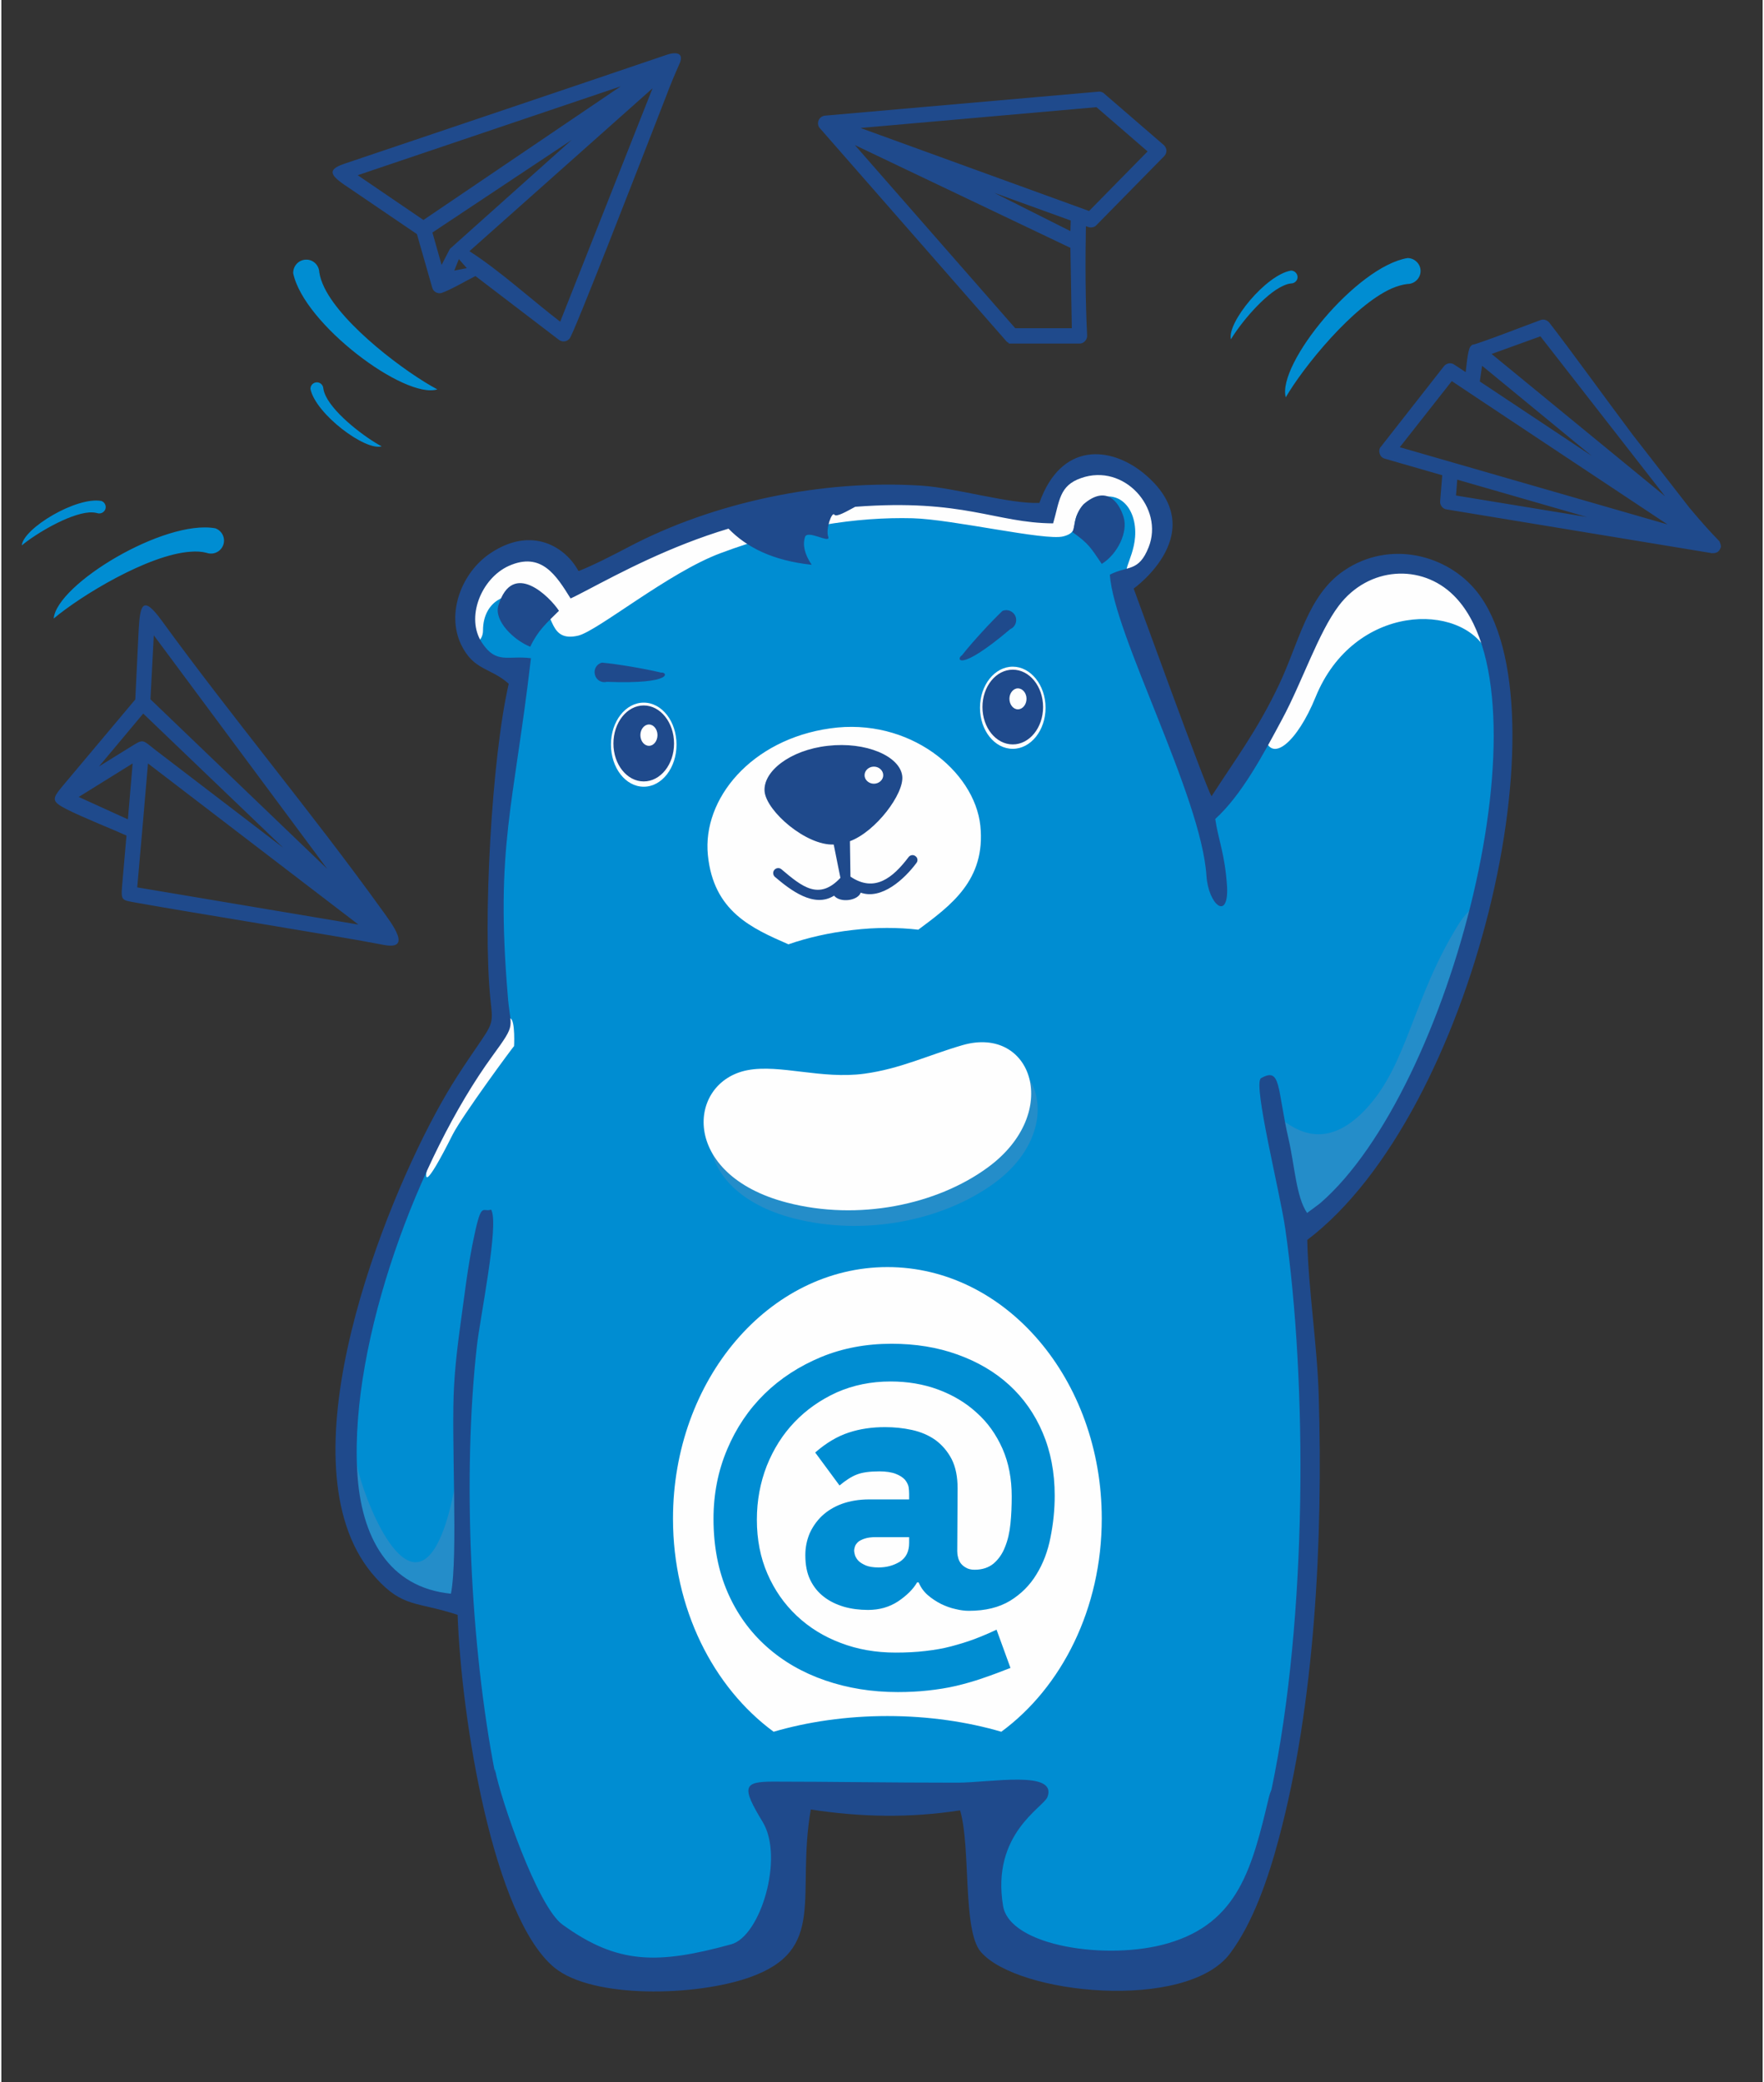
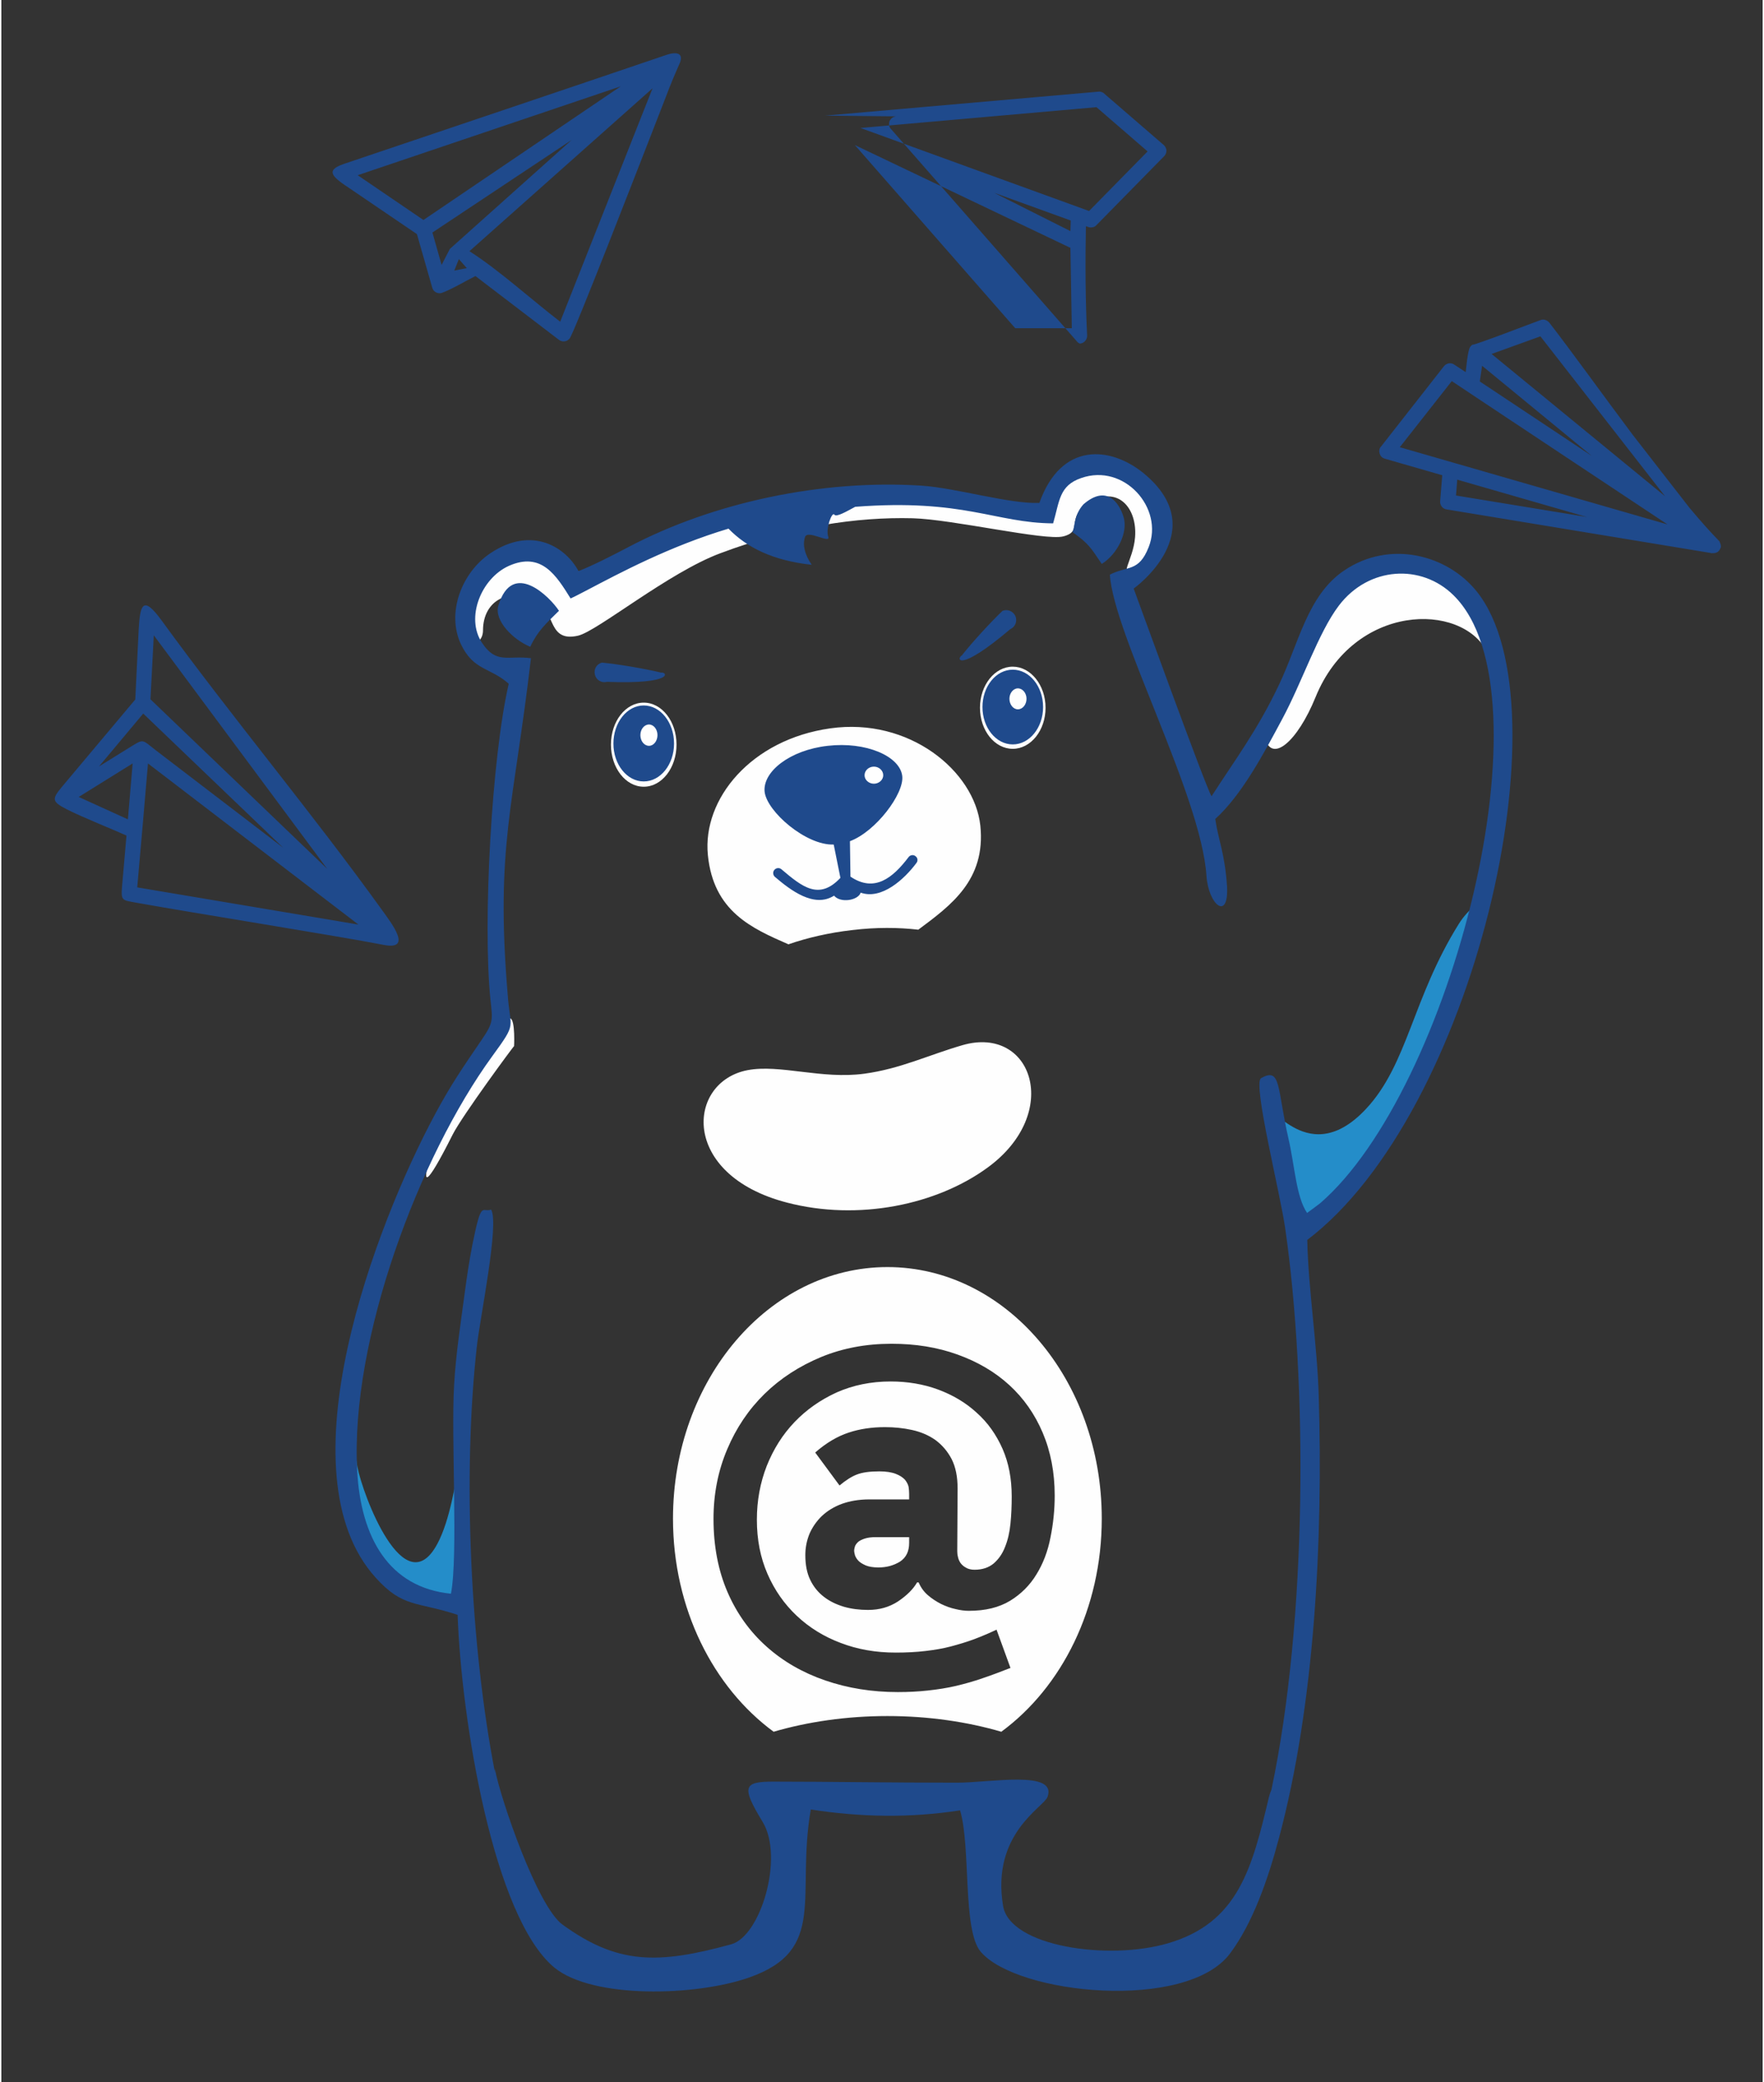
<svg xmlns="http://www.w3.org/2000/svg" xml:space="preserve" width="100px" height="118px" version="1.1" style="shape-rendering:geometricPrecision; text-rendering:geometricPrecision; image-rendering:optimizeQuality; fill-rule:evenodd; clip-rule:evenodd" viewBox="0 0 99.94 118.11">
  <rect x="0" y="0" width="99.94" height="118.11" fill="#333333" stroke="none" />
  <defs>
    <style type="text/css">
   
    .fil0 {fill:none}
    .fil3 {fill:#FEFEFE}
    .fil1 {fill:#008DD2}
    .fil2 {fill:#248DC9}
    .fil4 {fill:#1F4A8C;fill-rule:nonzero}
   
  </style>
  </defs>
  <g id="Layer_x0020_1">
    <rect class="fil0" width="99.94" height="118.11" />
-     <path class="fil1" d="M59.4 29.12c-12.29,-2.36 -16.39,-0.99 -27.27,4.2 -0.19,-0.78 -0.82,-1.62 -1.74,-1.9 -2.48,-0.76 -4.74,2.8 -3.85,4.64 0.69,1.44 1.74,1.4 2.74,2.3 -0.94,3.98 -1.37,15.52 -0.93,19.66 0.06,0.61 -4.06,5.15 -7.42,15.66 -0.93,2.99 -1.75,8.1 -0.93,11.86 0.9,4.17 2.83,5.02 6.25,5.61 0.2,5.68 2.04,17.27 5.41,19.98 2.1,1.7 7.57,1.7 10.52,0.68 3.89,-1.27 2.49,-5.21 3.31,-9.87l9.39 0.13c0.61,1.96 -0.02,6.9 0.99,8.06 2.02,2.32 10.98,3.67 13.37,0.55 3.54,-4.6 4.34,-14.37 4.7,-19.97 0.49,-7.34 0.04,-13.98 -0.43,-20.66 7.39,-5.49 12.65,-21.19 11.82,-30.34 -0.2,-2.23 -0.76,-4.07 -1.75,-5.28 -1.62,-2 -4.18,-3.34 -6.7,-1.68 -2.02,1.33 -3.77,5.94 -4.87,8.2 -1.82,3.72 -3.52,5.61 -3.83,4.76 -1.14,-3.09 -3.24,-7.94 -4.97,-13.08 0,0 0.59,0.16 1.37,-0.25 1,-0.54 2.53,-2.58 -0.09,-5.23 -1.98,-1.33 -4.84,-1.48 -5.09,1.97zm20.39 -13.01c-0.28,0.03 -0.58,0.12 -0.89,0.25 -2.21,0.98 -5.02,4.46 -6.02,6.18 -0.5,-1.88 4.01,-7.42 6.91,-7.9 0.4,0 0.74,0.33 0.74,0.73 0,0.41 -0.34,0.74 -0.74,0.74zm-68.15 15.25c-0.27,-0.07 -0.58,-0.09 -0.92,-0.06 -2.4,0.17 -6.22,2.5 -7.75,3.79 0.17,-1.95 6.28,-5.64 9.17,-5.12 0.39,0.14 0.59,0.56 0.45,0.95 -0.14,0.38 -0.56,0.58 -0.95,0.44zm-6.2 -2.25c-0.14,-0.04 -0.29,-0.05 -0.46,-0.04 -1.18,0.09 -3.07,1.24 -3.82,1.87 0.08,-0.96 3.09,-2.78 4.52,-2.52 0.19,0.07 0.29,0.28 0.22,0.47 -0.07,0.18 -0.27,0.28 -0.46,0.22zm12.6 -13.67c0.04,0.28 0.14,0.57 0.29,0.88 1.06,2.16 4.64,4.83 6.41,5.77 -1.86,0.57 -7.58,-3.71 -8.18,-6.59 -0.01,-0.41 0.3,-0.75 0.71,-0.77 0.41,-0.02 0.75,0.3 0.77,0.71zm55.14 0.64c-0.14,0.01 -0.28,0.06 -0.44,0.13 -1.08,0.48 -2.47,2.19 -2.97,3.04 -0.24,-0.93 1.98,-3.66 3.41,-3.9 0.2,0 0.37,0.17 0.37,0.37 0,0.2 -0.17,0.36 -0.37,0.36zm-54.91 5.96c0.02,0.14 0.07,0.28 0.14,0.43 0.52,1.07 2.29,2.39 3.17,2.85 -0.92,0.28 -3.74,-1.83 -4.04,-3.25 -0.01,-0.2 0.15,-0.37 0.35,-0.38 0.2,-0.01 0.37,0.15 0.38,0.35z" />
-     <path class="fil2" d="M54.9 60.18c-1.96,0.57 -3.52,1.34 -5.56,1.61 -2.44,0.33 -4.81,-0.54 -6.64,-0.19 -3.45,0.66 -3.85,5.92 2.23,7.51 4.05,1.05 8.51,0.13 11.41,-1.99 4.23,-3.09 2.53,-8.09 -1.44,-6.94z" />
    <path class="fil2" d="M84.08 51.08c-0.49,2.03 -0.75,3.73 -3.12,8.85 -0.38,0.8 -4.83,7.93 -6.14,9.02 -2.5,2.09 -0.5,0.21 -2.12,-4.45 -1.12,-3.25 1.13,2.28 4.74,-1.6 2.37,-2.54 2.62,-6.26 5.26,-10.49 0.53,-0.85 1.42,-1.49 1.38,-1.33z" />
    <path class="fil2" d="M20.2 83.2c0.31,1.63 2.67,7.87 4.54,4.38 0.72,-1.34 1.06,-3.58 1.24,-4.71 0.29,-1.76 0.5,-3.58 0.21,-0.16 -0.09,1.02 0.16,8.26 -0.54,8.23 -3.53,-0.18 -5.69,-2.65 -6.06,-7.41 -0.32,-4.23 1.08,-6.06 0.79,-5.69 -0.22,0.3 -0.6,3.06 -0.18,5.36z" />
    <path class="fil3" d="M57.39 37.82c1.02,0 1.86,1.05 1.86,2.33 0,1.29 -0.84,2.33 -1.86,2.33 -1.03,0 -1.86,-1.04 -1.86,-2.33 0,-1.28 0.83,-2.33 1.86,-2.33zm14.29 3.99c0.38,1.55 1.86,0.27 2.89,-2.26 2.17,-5.34 8.29,-5.41 9.74,-2.56 0.24,0.47 -0.93,-5.77 -5.72,-4.88 -3.11,0.58 -6.33,7.64 -6.91,9.7zm-21.4 30.07c6.72,0 12.16,6.39 12.16,14.27 0,5.1 -2.27,9.57 -5.7,12.09 -1.92,-0.56 -4.12,-0.89 -6.46,-0.89 -2.34,0 -4.54,0.33 -6.46,0.89 -3.43,-2.52 -5.71,-6.99 -5.71,-12.09 0,-7.88 5.45,-14.27 12.17,-14.27zm3.96 16.12c0,0.1 0.01,0.21 0.04,0.32 0.02,0.12 0.07,0.23 0.14,0.34 0.08,0.11 0.18,0.2 0.31,0.27 0.13,0.08 0.3,0.12 0.49,0.12 0.44,0 0.8,-0.12 1.08,-0.35 0.28,-0.24 0.5,-0.55 0.65,-0.94 0.16,-0.39 0.26,-0.83 0.31,-1.33 0.05,-0.5 0.07,-1.01 0.07,-1.54 0,-1 -0.17,-1.9 -0.52,-2.7 -0.36,-0.81 -0.84,-1.49 -1.47,-2.05 -0.62,-0.57 -1.35,-1 -2.18,-1.31 -0.84,-0.31 -1.74,-0.46 -2.7,-0.46 -1.12,0 -2.13,0.21 -3.06,0.62 -0.92,0.42 -1.72,0.98 -2.39,1.68 -0.68,0.71 -1.2,1.54 -1.58,2.49 -0.37,0.95 -0.56,1.97 -0.56,3.05 0,1.13 0.2,2.15 0.6,3.07 0.4,0.92 0.95,1.71 1.66,2.38 0.7,0.66 1.53,1.18 2.49,1.54 0.96,0.37 2,0.55 3.13,0.55 0.61,0 1.17,-0.03 1.68,-0.09 0.52,-0.06 1,-0.14 1.45,-0.26 0.45,-0.12 0.89,-0.25 1.32,-0.41 0.42,-0.16 0.85,-0.34 1.27,-0.54l0.79 2.17c-0.54,0.21 -1.06,0.41 -1.57,0.58 -0.51,0.18 -1.02,0.32 -1.52,0.44 -0.51,0.12 -1.04,0.2 -1.58,0.26 -0.54,0.06 -1.11,0.09 -1.72,0.09 -1.47,0 -2.84,-0.22 -4.12,-0.66 -1.28,-0.44 -2.39,-1.08 -3.33,-1.92 -0.94,-0.84 -1.68,-1.86 -2.21,-3.08 -0.53,-1.22 -0.8,-2.61 -0.8,-4.17 0,-1.41 0.26,-2.73 0.78,-3.95 0.51,-1.21 1.22,-2.26 2.12,-3.14 0.9,-0.88 1.97,-1.57 3.19,-2.08 1.23,-0.51 2.57,-0.76 4.01,-0.76 1.36,0 2.6,0.2 3.74,0.61 1.14,0.41 2.12,0.98 2.94,1.73 0.82,0.75 1.45,1.65 1.9,2.71 0.45,1.06 0.68,2.25 0.68,3.56 0,0.8 -0.08,1.59 -0.24,2.38 -0.15,0.78 -0.42,1.49 -0.8,2.1 -0.37,0.61 -0.87,1.11 -1.49,1.49 -0.63,0.38 -1.4,0.57 -2.34,0.57 -0.23,0 -0.48,-0.03 -0.76,-0.1 -0.28,-0.06 -0.55,-0.16 -0.82,-0.29 -0.27,-0.14 -0.52,-0.3 -0.75,-0.5 -0.23,-0.2 -0.4,-0.44 -0.52,-0.72l-0.09 0c-0.22,0.38 -0.57,0.73 -1.07,1.07 -0.5,0.33 -1.07,0.49 -1.71,0.49 -0.49,0 -0.95,-0.06 -1.37,-0.18 -0.43,-0.13 -0.81,-0.31 -1.13,-0.56 -0.33,-0.25 -0.59,-0.57 -0.78,-0.96 -0.19,-0.39 -0.28,-0.86 -0.28,-1.41 0,-0.43 0.08,-0.83 0.24,-1.22 0.17,-0.38 0.4,-0.71 0.7,-1 0.31,-0.29 0.68,-0.52 1.14,-0.69 0.45,-0.16 0.96,-0.25 1.55,-0.25l2.26 0 0 -0.32c0,-0.12 -0.01,-0.24 -0.03,-0.39 -0.03,-0.14 -0.1,-0.27 -0.21,-0.41 -0.12,-0.13 -0.29,-0.24 -0.52,-0.33 -0.23,-0.09 -0.54,-0.14 -0.93,-0.14 -0.56,0 -0.98,0.06 -1.28,0.18 -0.29,0.11 -0.62,0.32 -0.98,0.62l-1.38 -1.87c0.63,-0.55 1.26,-0.92 1.9,-1.13 0.63,-0.21 1.32,-0.31 2.06,-0.31 0.52,0 1.03,0.05 1.53,0.16 0.5,0.11 0.95,0.3 1.33,0.57 0.38,0.28 0.69,0.64 0.92,1.08 0.23,0.45 0.34,1.01 0.34,1.67l-0.02 3.56zm-2.73 -0.8l-1.89 0c-0.26,0 -0.47,0.03 -0.62,0.08 -0.16,0.05 -0.28,0.11 -0.37,0.18 -0.09,0.08 -0.15,0.16 -0.19,0.25 -0.03,0.1 -0.05,0.18 -0.05,0.27 0,0.06 0.02,0.15 0.05,0.26 0.04,0.1 0.1,0.21 0.2,0.31 0.1,0.1 0.24,0.18 0.42,0.26 0.18,0.07 0.41,0.11 0.71,0.11 0.46,0 0.86,-0.11 1.22,-0.33 0.35,-0.23 0.52,-0.58 0.52,-1.06l0 -0.33zm3.03 -27.91c-1.96,0.57 -3.52,1.34 -5.57,1.62 -2.43,0.33 -4.8,-0.55 -6.63,-0.2 -3.45,0.66 -3.85,5.93 2.23,7.51 4.05,1.06 8.51,0.13 11.4,-1.99 4.23,-3.09 2.53,-8.08 -1.43,-6.94zm-25.45 0.06c0,-0.04 -2.93,3.93 -3.48,5.01 -3.21,6.39 -0.47,-1.67 0.73,-3.52 0.41,-0.62 1.61,-3.23 2.53,-3.07 0.31,0.06 0.22,1.73 0.22,1.58zm17.94 -18.03c4.48,-0.64 8.19,2.42 8.52,5.52 0.32,3.1 -1.7,4.54 -3.52,5.9 -1.13,-0.13 -2.4,-0.14 -3.73,0.02 -1.33,0.15 -2.57,0.44 -3.64,0.81 -2.08,-0.91 -4.25,-1.86 -4.57,-5.06 -0.32,-3.19 2.46,-6.56 6.94,-7.19zm-19.7 -5.56c0,-1.71 1.53,-2.55 3.2,-1.53 0.87,0.54 0.52,2.22 2.2,1.83 1.1,-0.26 5.14,-3.59 8.08,-4.68 4.06,-1.52 7.73,-2.06 10.9,-1.98 2.26,0.06 7.52,1.29 8.54,1.03 1.19,-0.3 0.08,-1.03 1.46,-1.91 1.61,-1.01 2.75,0.27 2.62,1.95 -0.1,1.35 -1.08,2.41 0.08,1.76 3.43,-1.93 0.63,-6.91 -3.64,-5.5 -1.78,0.59 0.51,3.42 -4.89,1.89 -7.23,-2.04 -13.81,-0.43 -20.36,2.89 -1.05,0.54 -3.22,1.39 -4.18,0.61 -2.79,-2.26 -4.89,0.96 -4.67,3.82 0.06,0.8 0.66,0.47 0.66,-0.18zm9.12 4.1c1.03,0 1.86,1.06 1.86,2.38 0,1.32 -0.83,2.39 -1.86,2.39 -1.03,0 -1.86,-1.07 -1.86,-2.39 0,-1.32 0.83,-2.38 1.86,-2.38z" />
-     <path class="fil4" d="M92.57 24.67l3.22 4.14c0.61,0.73 1.19,1.38 1.7,1.9 0.03,0.07 0.13,0.3 0.05,0.39l0 0.02 -0.01 0.01c0,0.02 -0.04,0.07 -0.05,0.08l0 0.02 -0.04 0.03c-0.02,0.03 -0.08,0.08 -0.12,0.08 -0.07,0.05 -0.23,0.04 -0.31,0.04l-0.01 -0.01 -14.98 -2.47c-0.11,-0.01 -0.21,-0.07 -0.28,-0.15 -0.07,-0.09 -0.11,-0.2 -0.1,-0.31l0.12 -1.48 -3.26 -0.94c-0.12,-0.03 -0.21,-0.11 -0.26,-0.21 -0.05,-0.1 -0.07,-0.21 -0.04,-0.33l0.03 -0.08 0.05 -0.06 3.58 -4.57c0.07,-0.09 0.18,-0.14 0.28,-0.16 0.11,-0.01 0.22,0.01 0.31,0.08l0.64 0.42c0.01,-0.03 0.11,-1.28 0.26,-1.43l0 -0.02 0.04 -0.03 0.02 -0.03 0.01 0 0.04 -0.04c0.22,0 3.39,-1.23 3.87,-1.4 0.1,-0.04 0.19,-0.04 0.28,-0.01 0.09,0.03 0.17,0.09 0.23,0.16 1.28,1.65 2.99,4.04 4.73,6.36zm-33.67 3.86c-1.68,0.07 -4.72,-0.85 -6.7,-0.98 -5.63,-0.36 -11.79,0.94 -16.61,3.48 -0.88,0.46 -1.94,1.01 -2.84,1.37 -0.7,-1.32 -2.61,-2.62 -5.01,-1.01 -1.62,1.09 -2.5,3.38 -1.66,5.16 0.72,1.51 1.68,1.31 2.71,2.24 -0.97,4.19 -1.48,13.54 -1.04,17.89 0.13,1.2 0.18,1.31 -0.49,2.3 -1.07,1.57 -1.73,2.52 -2.63,4.19 -3.41,6.33 -8.76,20.4 -3.39,26.33 1.56,1.73 2.33,1.34 4.65,2.11 0.21,5.97 2.03,17.15 5.49,20.01 2.17,1.78 8.02,1.63 11.06,0.56 4.46,-1.57 2.64,-4.64 3.49,-9.53 2.82,0.44 5.64,0.49 8.47,0.05 0.62,2.07 0.13,6.8 1.17,8.02 2.08,2.44 11.67,3.39 14.14,0.11 1.3,-1.73 2.17,-4.24 2.78,-6.54 2.04,-7.61 2.51,-16.97 2.26,-25.14 -0.09,-2.9 -0.59,-6.03 -0.65,-8.81 9.47,-7.18 14.79,-30.28 9.63,-36.77 -1.67,-2.1 -4.94,-2.96 -7.53,-1.21 -2.09,1.4 -2.58,4.14 -3.72,6.52 -1.22,2.56 -2.47,4.21 -3.81,6.29 -0.29,-0.39 -4.36,-11.64 -4.42,-11.78 0,0 4.56,-3.25 0.57,-6.54 -1.9,-1.55 -4.69,-1.79 -5.92,1.68zm-1.51 9.46c0.95,0 1.72,0.95 1.72,2.12 0,1.17 -0.77,2.12 -1.72,2.12 -0.95,0 -1.72,-0.95 -1.72,-2.12 0,-1.17 0.77,-2.12 1.72,-2.12zm-10.16 9.92c-1.57,0.06 -3.79,-1.87 -3.92,-2.99 -0.12,-1.14 1.43,-2.37 3.58,-2.61 2.16,-0.25 4.1,0.58 4.23,1.72 0.11,1 -1.51,3.15 -2.97,3.69l0.03 2.01c1.36,0.92 2.4,0.08 3.3,-1.11 0.09,-0.12 0.27,-0.15 0.39,-0.05 0.13,0.09 0.15,0.27 0.05,0.39 -0.67,0.9 -1.96,2.1 -3.16,1.68 -0.15,0.45 -1.16,0.6 -1.51,0.17 -1.14,0.72 -2.48,-0.32 -3.35,-1.06 -0.12,-0.1 -0.14,-0.28 -0.04,-0.4 0.1,-0.12 0.28,-0.14 0.4,-0.04 1.17,0.99 2.13,1.79 3.35,0.49l-0.38 -1.89zm2.28 -4.42c-0.29,0 -0.53,0.22 -0.53,0.49 0,0.26 0.24,0.48 0.53,0.48 0.29,0 0.53,-0.22 0.53,-0.48 0,-0.27 -0.24,-0.49 -0.53,-0.49zm-13.06 -3.47c0.95,0 1.72,0.97 1.72,2.16 0,1.19 -0.77,2.15 -1.72,2.15 -0.95,0 -1.72,-0.96 -1.72,-2.15 0,-1.19 0.77,-2.16 1.72,-2.16zm0.3 1.08c-0.27,0 -0.49,0.27 -0.49,0.6 0,0.34 0.22,0.61 0.49,0.61 0.26,0 0.48,-0.27 0.48,-0.61 0,-0.33 -0.22,-0.6 -0.48,-0.6zm-2.67 -3.51c0.88,0.08 2.41,0.34 3.33,0.56l-0.01 0.01c0.39,-0.09 0.87,0.67 -3.04,0.52 -0.3,0.08 -0.61,-0.1 -0.68,-0.41 -0.08,-0.3 0.1,-0.61 0.4,-0.68zm22.72 -2.93c-0.64,0.61 -1.7,1.76 -2.29,2.51l0.01 0c-0.35,0.17 -0.28,1.07 2.73,-1.48 0.28,-0.12 0.41,-0.45 0.29,-0.74 -0.13,-0.28 -0.46,-0.42 -0.74,-0.29zm0.88 4.39c-0.26,0 -0.48,0.27 -0.48,0.59 0,0.33 0.22,0.6 0.48,0.6 0.27,0 0.49,-0.27 0.49,-0.6 0,-0.32 -0.22,-0.59 -0.49,-0.59zm-26.04 -4.4c-0.49,-0.76 -2.64,-2.95 -3.44,-0.29 -0.25,0.85 0.85,1.94 1.81,2.33 0.43,-0.91 0.9,-1.32 1.63,-2.04zm9.62 -4.66c1.02,1.05 2.49,1.81 4.72,2.05 -0.41,-0.61 -0.52,-1.13 -0.38,-1.57 0.13,-0.45 1.47,0.41 1.32,-0.02 -0.16,-0.43 0.21,-1.46 0.35,-1.25 0.11,0.15 0.68,-0.18 1.18,-0.45 6.19,-0.47 7.94,0.92 11.23,0.94 0.37,-1.27 0.34,-2.14 1.59,-2.57 2.44,-0.86 4.71,1.71 3.83,3.92 -0.56,1.43 -1.2,1.04 -2.2,1.56 0.21,3.38 5.18,12.54 5.48,17.08 0.11,1.65 1.26,2.59 1.17,0.63 -0.12,-1.88 -0.5,-2.66 -0.67,-3.85 1.5,-1.36 2.73,-3.67 3.8,-5.67 1.12,-2.08 2.06,-4.92 3.21,-6.43 1.69,-2.23 4.69,-2.39 6.51,-0.59 5.67,5.57 -0.14,28.08 -7.57,34.49 -0.25,0.19 -0.49,0.37 -0.74,0.55 -0.62,-0.91 -0.7,-2.67 -1.05,-4.19 -0.66,-2.88 -0.41,-4.12 -1.57,-3.45 -0.46,0.34 1.09,6.49 1.38,8.52 1.25,8.67 1.27,22.1 -0.78,31.83 -0.06,0.14 -0.11,0.29 -0.14,0.41 -0.96,4.03 -1.73,7.14 -5.73,8.31 -3.4,1 -8.98,0.18 -9.36,-2.12 -0.68,-4.09 2.3,-5.59 2.52,-6.18 0.57,-1.54 -3.26,-0.81 -5.13,-0.81 -3.99,0 -7.2,-0.06 -10.43,-0.06 -1.7,0 -1.82,0.28 -0.6,2.29 1.22,2.01 -0.12,6.49 -1.79,6.94 -4.16,1.14 -6.44,1.15 -9.57,-1.12 -1.42,-1.02 -3.51,-7.12 -3.82,-8.76 -0.03,-0.12 -0.03,-0.06 -0.01,0.14 -1.4,-7.2 -1.85,-16.86 -1.03,-24.17 0.17,-1.59 1.29,-6.98 0.81,-7.77 -0.52,0.19 -0.54,-0.62 -1.07,2.03 -0.19,1 -0.3,1.74 -0.44,2.79 -0.22,1.66 -0.49,3.36 -0.59,5.14 -0.18,2.91 0.24,9.72 -0.18,11.83 -3.51,-0.35 -5.12,-3.17 -5.32,-6.99 -0.4,-7.41 3.51,-17.8 7.67,-23.51 1.43,-1.96 1.01,-1.48 0.87,-3.5 -0.7,-8.4 0.34,-10.63 1.32,-19.07 -1.31,-0.17 -1.96,0.36 -2.78,-0.88 -0.94,-1.41 -0.05,-3.65 1.53,-4.36 1.85,-0.82 2.69,0.55 3.5,1.85 0.35,-0.16 0.46,-0.23 0.95,-0.48 1.85,-0.97 4.67,-2.48 8.01,-3.48zm19.51 0.19c0.15,-0.19 0.05,-0.93 0.63,-1.57 1.29,-1.12 2.02,-0.14 2.28,0.73 0.26,0.85 -0.35,2.1 -1.24,2.65 -0.64,-0.94 -0.73,-1.14 -1.67,-1.81zm-52.72 10.3l-2.51 3 1.71 -1.06c0.87,-0.54 0.7,-0.48 1.55,0.17l7.19 5.5 -7.94 -7.61zm-0.34 9.86l12.55 2.11 -11.94 -9.14c-0.2,2.35 -0.4,4.68 -0.61,7.03zm-0.86 -0.07l0.25 -2.87c-0.65,-0.3 -2.47,-1.02 -3.41,-1.5 -0.85,-0.44 -0.82,-0.58 -0.23,-1.29l4.14 -4.93 0.19 -3.92c0.08,-1.41 0.21,-2.07 1.32,-0.54 3.94,5.42 8.55,10.93 12.45,16.35 0.62,0.86 1.79,2.36 0.12,2.03 -2.45,-0.48 -10.86,-1.82 -14.02,-2.39 -0.81,-0.15 -0.88,-0.1 -0.81,-0.94zm0.33 -3.79l0.27 -3.17 -3.06 1.9 2.79 1.27zm1.47 -10.44l-0.19 3.63 10.03 9.62 -9.84 -13.25zm10.87 -26.77c6.07,-2.05 12.14,-4.09 18.2,-6.15 0.64,-0.22 0.99,-0.08 0.78,0.45 -0.31,0.7 -0.55,1.27 -0.8,1.94 -1.53,3.93 -5.23,13.47 -5.46,13.7 -0.15,0.18 -0.41,0.21 -0.6,0.07l-4.74 -3.62c-0.56,0.28 -1.36,0.76 -1.92,0.96 -0.23,0.06 -0.47,-0.07 -0.53,-0.3l-0.87 -3.04 -4.15 -2.82c-0.88,-0.61 -0.84,-0.88 0.09,-1.19zm17.43 -4.26l-10.39 9.24c1.68,1.07 3.57,2.79 5.15,4l5.24 -13.24zm-10.54 10.2l-0.45 -0.51 -0.26 0.65 0.71 -0.14zm-0.96 -1.09l6.91 -6.18 -7.9 5.25 0.52 1.84 0.47 -0.91zm-1.5 -1.64l11.19 -7.58 -14.92 5.04 3.73 2.54zm24.48 -4.25l9.1 10.39 3.21 0 -0.08 -4.56 -12.23 -5.83zm-1.69 -1.67l15.51 -1.36c0.06,-0.01 0.13,0 0.18,0.02 0.06,0.02 0.12,0.05 0.16,0.1l3.37 2.91c0.09,0.08 0.14,0.19 0.15,0.3 0,0.11 -0.03,0.22 -0.11,0.31l-3.86 3.93c-0.06,0.07 -0.14,0.11 -0.21,0.12 -0.09,0.02 -0.17,0.02 -0.25,-0.01l-0.14 -0.05c-0.04,2.04 -0.03,4.21 0.07,6.22 0,0.12 -0.05,0.23 -0.13,0.31 -0.07,0.08 -0.18,0.13 -0.3,0.13l-4.02 0 0 -0.04 -0.01 0c-0.05,-0.03 -0.1,-0.06 -0.14,-0.11l-10.55 -12.05c-0.06,-0.06 -0.1,-0.13 -0.11,-0.2 -0.02,-0.08 -0.01,-0.16 0.01,-0.24 0.03,-0.08 0.09,-0.15 0.15,-0.2 0.06,-0.05 0.14,-0.08 0.23,-0.09zm13.94 5.95l-4.34 -1.57 4.32 2.17 0.02 -0.6zm1.46 -6.43l-13.39 1.18 12.97 4.71 3.32 -3.38 -2.9 -2.51zm25.19 13l-2.77 1 9.84 8.07 -7.07 -9.07zm-3.44 2.56l6.35 4.22 -6.22 -5.11 -0.13 0.89zm1.22 1.85l-2.81 -1.87 -2.95 3.75 15.19 4.38 -9.43 -6.26zm4.65 5.78l-7.15 -2.06 -0.07 0.9 7.44 1.22 -0.22 -0.06z" />
+     <path class="fil4" d="M92.57 24.67l3.22 4.14c0.61,0.73 1.19,1.38 1.7,1.9 0.03,0.07 0.13,0.3 0.05,0.39l0 0.02 -0.01 0.01c0,0.02 -0.04,0.07 -0.05,0.08l0 0.02 -0.04 0.03c-0.02,0.03 -0.08,0.08 -0.12,0.08 -0.07,0.05 -0.23,0.04 -0.31,0.04l-0.01 -0.01 -14.98 -2.47c-0.11,-0.01 -0.21,-0.07 -0.28,-0.15 -0.07,-0.09 -0.11,-0.2 -0.1,-0.31l0.12 -1.48 -3.26 -0.94c-0.12,-0.03 -0.21,-0.11 -0.26,-0.21 -0.05,-0.1 -0.07,-0.21 -0.04,-0.33l0.03 -0.08 0.05 -0.06 3.58 -4.57c0.07,-0.09 0.18,-0.14 0.28,-0.16 0.11,-0.01 0.22,0.01 0.31,0.08l0.64 0.42c0.01,-0.03 0.11,-1.28 0.26,-1.43l0 -0.02 0.04 -0.03 0.02 -0.03 0.01 0 0.04 -0.04c0.22,0 3.39,-1.23 3.87,-1.4 0.1,-0.04 0.19,-0.04 0.28,-0.01 0.09,0.03 0.17,0.09 0.23,0.16 1.28,1.65 2.99,4.04 4.73,6.36zm-33.67 3.86c-1.68,0.07 -4.72,-0.85 -6.7,-0.98 -5.63,-0.36 -11.79,0.94 -16.61,3.48 -0.88,0.46 -1.94,1.01 -2.84,1.37 -0.7,-1.32 -2.61,-2.62 -5.01,-1.01 -1.62,1.09 -2.5,3.38 -1.66,5.16 0.72,1.51 1.68,1.31 2.71,2.24 -0.97,4.19 -1.48,13.54 -1.04,17.89 0.13,1.2 0.18,1.31 -0.49,2.3 -1.07,1.57 -1.73,2.52 -2.63,4.19 -3.41,6.33 -8.76,20.4 -3.39,26.33 1.56,1.73 2.33,1.34 4.65,2.11 0.21,5.97 2.03,17.15 5.49,20.01 2.17,1.78 8.02,1.63 11.06,0.56 4.46,-1.57 2.64,-4.64 3.49,-9.53 2.82,0.44 5.64,0.49 8.47,0.05 0.62,2.07 0.13,6.8 1.17,8.02 2.08,2.44 11.67,3.39 14.14,0.11 1.3,-1.73 2.17,-4.24 2.78,-6.54 2.04,-7.61 2.51,-16.97 2.26,-25.14 -0.09,-2.9 -0.59,-6.03 -0.65,-8.81 9.47,-7.18 14.79,-30.28 9.63,-36.77 -1.67,-2.1 -4.94,-2.96 -7.53,-1.21 -2.09,1.4 -2.58,4.14 -3.72,6.52 -1.22,2.56 -2.47,4.21 -3.81,6.29 -0.29,-0.39 -4.36,-11.64 -4.42,-11.78 0,0 4.56,-3.25 0.57,-6.54 -1.9,-1.55 -4.69,-1.79 -5.92,1.68zm-1.51 9.46c0.95,0 1.72,0.95 1.72,2.12 0,1.17 -0.77,2.12 -1.72,2.12 -0.95,0 -1.72,-0.95 -1.72,-2.12 0,-1.17 0.77,-2.12 1.72,-2.12zm-10.16 9.92c-1.57,0.06 -3.79,-1.87 -3.92,-2.99 -0.12,-1.14 1.43,-2.37 3.58,-2.61 2.16,-0.25 4.1,0.58 4.23,1.72 0.11,1 -1.51,3.15 -2.97,3.69l0.03 2.01c1.36,0.92 2.4,0.08 3.3,-1.11 0.09,-0.12 0.27,-0.15 0.39,-0.05 0.13,0.09 0.15,0.27 0.05,0.39 -0.67,0.9 -1.96,2.1 -3.16,1.68 -0.15,0.45 -1.16,0.6 -1.51,0.17 -1.14,0.72 -2.48,-0.32 -3.35,-1.06 -0.12,-0.1 -0.14,-0.28 -0.04,-0.4 0.1,-0.12 0.28,-0.14 0.4,-0.04 1.17,0.99 2.13,1.79 3.35,0.49l-0.38 -1.89zm2.28 -4.42c-0.29,0 -0.53,0.22 -0.53,0.49 0,0.26 0.24,0.48 0.53,0.48 0.29,0 0.53,-0.22 0.53,-0.48 0,-0.27 -0.24,-0.49 -0.53,-0.49zm-13.06 -3.47c0.95,0 1.72,0.97 1.72,2.16 0,1.19 -0.77,2.15 -1.72,2.15 -0.95,0 -1.72,-0.96 -1.72,-2.15 0,-1.19 0.77,-2.16 1.72,-2.16zm0.3 1.08c-0.27,0 -0.49,0.27 -0.49,0.6 0,0.34 0.22,0.61 0.49,0.61 0.26,0 0.48,-0.27 0.48,-0.61 0,-0.33 -0.22,-0.6 -0.48,-0.6zm-2.67 -3.51c0.88,0.08 2.41,0.34 3.33,0.56l-0.01 0.01c0.39,-0.09 0.87,0.67 -3.04,0.52 -0.3,0.08 -0.61,-0.1 -0.68,-0.41 -0.08,-0.3 0.1,-0.61 0.4,-0.68zm22.72 -2.93c-0.64,0.61 -1.7,1.76 -2.29,2.51l0.01 0c-0.35,0.17 -0.28,1.07 2.73,-1.48 0.28,-0.12 0.41,-0.45 0.29,-0.74 -0.13,-0.28 -0.46,-0.42 -0.74,-0.29zm0.88 4.39c-0.26,0 -0.48,0.27 -0.48,0.59 0,0.33 0.22,0.6 0.48,0.6 0.27,0 0.49,-0.27 0.49,-0.6 0,-0.32 -0.22,-0.59 -0.49,-0.59zm-26.04 -4.4c-0.49,-0.76 -2.64,-2.95 -3.44,-0.29 -0.25,0.85 0.85,1.94 1.81,2.33 0.43,-0.91 0.9,-1.32 1.63,-2.04zm9.62 -4.66c1.02,1.05 2.49,1.81 4.72,2.05 -0.41,-0.61 -0.52,-1.13 -0.38,-1.57 0.13,-0.45 1.47,0.41 1.32,-0.02 -0.16,-0.43 0.21,-1.46 0.35,-1.25 0.11,0.15 0.68,-0.18 1.18,-0.45 6.19,-0.47 7.94,0.92 11.23,0.94 0.37,-1.27 0.34,-2.14 1.59,-2.57 2.44,-0.86 4.71,1.71 3.83,3.92 -0.56,1.43 -1.2,1.04 -2.2,1.56 0.21,3.38 5.18,12.54 5.48,17.08 0.11,1.65 1.26,2.59 1.17,0.63 -0.12,-1.88 -0.5,-2.66 -0.67,-3.85 1.5,-1.36 2.73,-3.67 3.8,-5.67 1.12,-2.08 2.06,-4.92 3.21,-6.43 1.69,-2.23 4.69,-2.39 6.51,-0.59 5.67,5.57 -0.14,28.08 -7.57,34.49 -0.25,0.19 -0.49,0.37 -0.74,0.55 -0.62,-0.91 -0.7,-2.67 -1.05,-4.19 -0.66,-2.88 -0.41,-4.12 -1.57,-3.45 -0.46,0.34 1.09,6.49 1.38,8.52 1.25,8.67 1.27,22.1 -0.78,31.83 -0.06,0.14 -0.11,0.29 -0.14,0.41 -0.96,4.03 -1.73,7.14 -5.73,8.31 -3.4,1 -8.98,0.18 -9.36,-2.12 -0.68,-4.09 2.3,-5.59 2.52,-6.18 0.57,-1.54 -3.26,-0.81 -5.13,-0.81 -3.99,0 -7.2,-0.06 -10.43,-0.06 -1.7,0 -1.82,0.28 -0.6,2.29 1.22,2.01 -0.12,6.49 -1.79,6.94 -4.16,1.14 -6.44,1.15 -9.57,-1.12 -1.42,-1.02 -3.51,-7.12 -3.82,-8.76 -0.03,-0.12 -0.03,-0.06 -0.01,0.14 -1.4,-7.2 -1.85,-16.86 -1.03,-24.17 0.17,-1.59 1.29,-6.98 0.81,-7.77 -0.52,0.19 -0.54,-0.62 -1.07,2.03 -0.19,1 -0.3,1.74 -0.44,2.79 -0.22,1.66 -0.49,3.36 -0.59,5.14 -0.18,2.91 0.24,9.72 -0.18,11.83 -3.51,-0.35 -5.12,-3.17 -5.32,-6.99 -0.4,-7.41 3.51,-17.8 7.67,-23.51 1.43,-1.96 1.01,-1.48 0.87,-3.5 -0.7,-8.4 0.34,-10.63 1.32,-19.07 -1.31,-0.17 -1.96,0.36 -2.78,-0.88 -0.94,-1.41 -0.05,-3.65 1.53,-4.36 1.85,-0.82 2.69,0.55 3.5,1.85 0.35,-0.16 0.46,-0.23 0.95,-0.48 1.85,-0.97 4.67,-2.48 8.01,-3.48zm19.51 0.19c0.15,-0.19 0.05,-0.93 0.63,-1.57 1.29,-1.12 2.02,-0.14 2.28,0.73 0.26,0.85 -0.35,2.1 -1.24,2.65 -0.64,-0.94 -0.73,-1.14 -1.67,-1.81zm-52.72 10.3l-2.51 3 1.71 -1.06c0.87,-0.54 0.7,-0.48 1.55,0.17l7.19 5.5 -7.94 -7.61zm-0.34 9.86l12.55 2.11 -11.94 -9.14c-0.2,2.35 -0.4,4.68 -0.61,7.03zm-0.86 -0.07l0.25 -2.87c-0.65,-0.3 -2.47,-1.02 -3.41,-1.5 -0.85,-0.44 -0.82,-0.58 -0.23,-1.29l4.14 -4.93 0.19 -3.92c0.08,-1.41 0.21,-2.07 1.32,-0.54 3.94,5.42 8.55,10.93 12.45,16.35 0.62,0.86 1.79,2.36 0.12,2.03 -2.45,-0.48 -10.86,-1.82 -14.02,-2.39 -0.81,-0.15 -0.88,-0.1 -0.81,-0.94zm0.33 -3.79l0.27 -3.17 -3.06 1.9 2.79 1.27zm1.47 -10.44l-0.19 3.63 10.03 9.62 -9.84 -13.25zm10.87 -26.77c6.07,-2.05 12.14,-4.09 18.2,-6.15 0.64,-0.22 0.99,-0.08 0.78,0.45 -0.31,0.7 -0.55,1.27 -0.8,1.94 -1.53,3.93 -5.23,13.47 -5.46,13.7 -0.15,0.18 -0.41,0.21 -0.6,0.07l-4.74 -3.62c-0.56,0.28 -1.36,0.76 -1.92,0.96 -0.23,0.06 -0.47,-0.07 -0.53,-0.3l-0.87 -3.04 -4.15 -2.82c-0.88,-0.61 -0.84,-0.88 0.09,-1.19zm17.43 -4.26l-10.39 9.24c1.68,1.07 3.57,2.79 5.15,4l5.24 -13.24zm-10.54 10.2l-0.45 -0.51 -0.26 0.65 0.71 -0.14zm-0.96 -1.09l6.91 -6.18 -7.9 5.25 0.52 1.84 0.47 -0.91zm-1.5 -1.64l11.19 -7.58 -14.92 5.04 3.73 2.54zm24.48 -4.25l9.1 10.39 3.21 0 -0.08 -4.56 -12.23 -5.83zm-1.69 -1.67l15.51 -1.36c0.06,-0.01 0.13,0 0.18,0.02 0.06,0.02 0.12,0.05 0.16,0.1l3.37 2.91c0.09,0.08 0.14,0.19 0.15,0.3 0,0.11 -0.03,0.22 -0.11,0.31l-3.86 3.93c-0.06,0.07 -0.14,0.11 -0.21,0.12 -0.09,0.02 -0.17,0.02 -0.25,-0.01l-0.14 -0.05c-0.04,2.04 -0.03,4.21 0.07,6.22 0,0.12 -0.05,0.23 -0.13,0.31 -0.07,0.08 -0.18,0.13 -0.3,0.13c-0.05,-0.03 -0.1,-0.06 -0.14,-0.11l-10.55 -12.05c-0.06,-0.06 -0.1,-0.13 -0.11,-0.2 -0.02,-0.08 -0.01,-0.16 0.01,-0.24 0.03,-0.08 0.09,-0.15 0.15,-0.2 0.06,-0.05 0.14,-0.08 0.23,-0.09zm13.94 5.95l-4.34 -1.57 4.32 2.17 0.02 -0.6zm1.46 -6.43l-13.39 1.18 12.97 4.71 3.32 -3.38 -2.9 -2.51zm25.19 13l-2.77 1 9.84 8.07 -7.07 -9.07zm-3.44 2.56l6.35 4.22 -6.22 -5.11 -0.13 0.89zm1.22 1.85l-2.81 -1.87 -2.95 3.75 15.19 4.38 -9.43 -6.26zm4.65 5.78l-7.15 -2.06 -0.07 0.9 7.44 1.22 -0.22 -0.06z" />
  </g>
</svg>